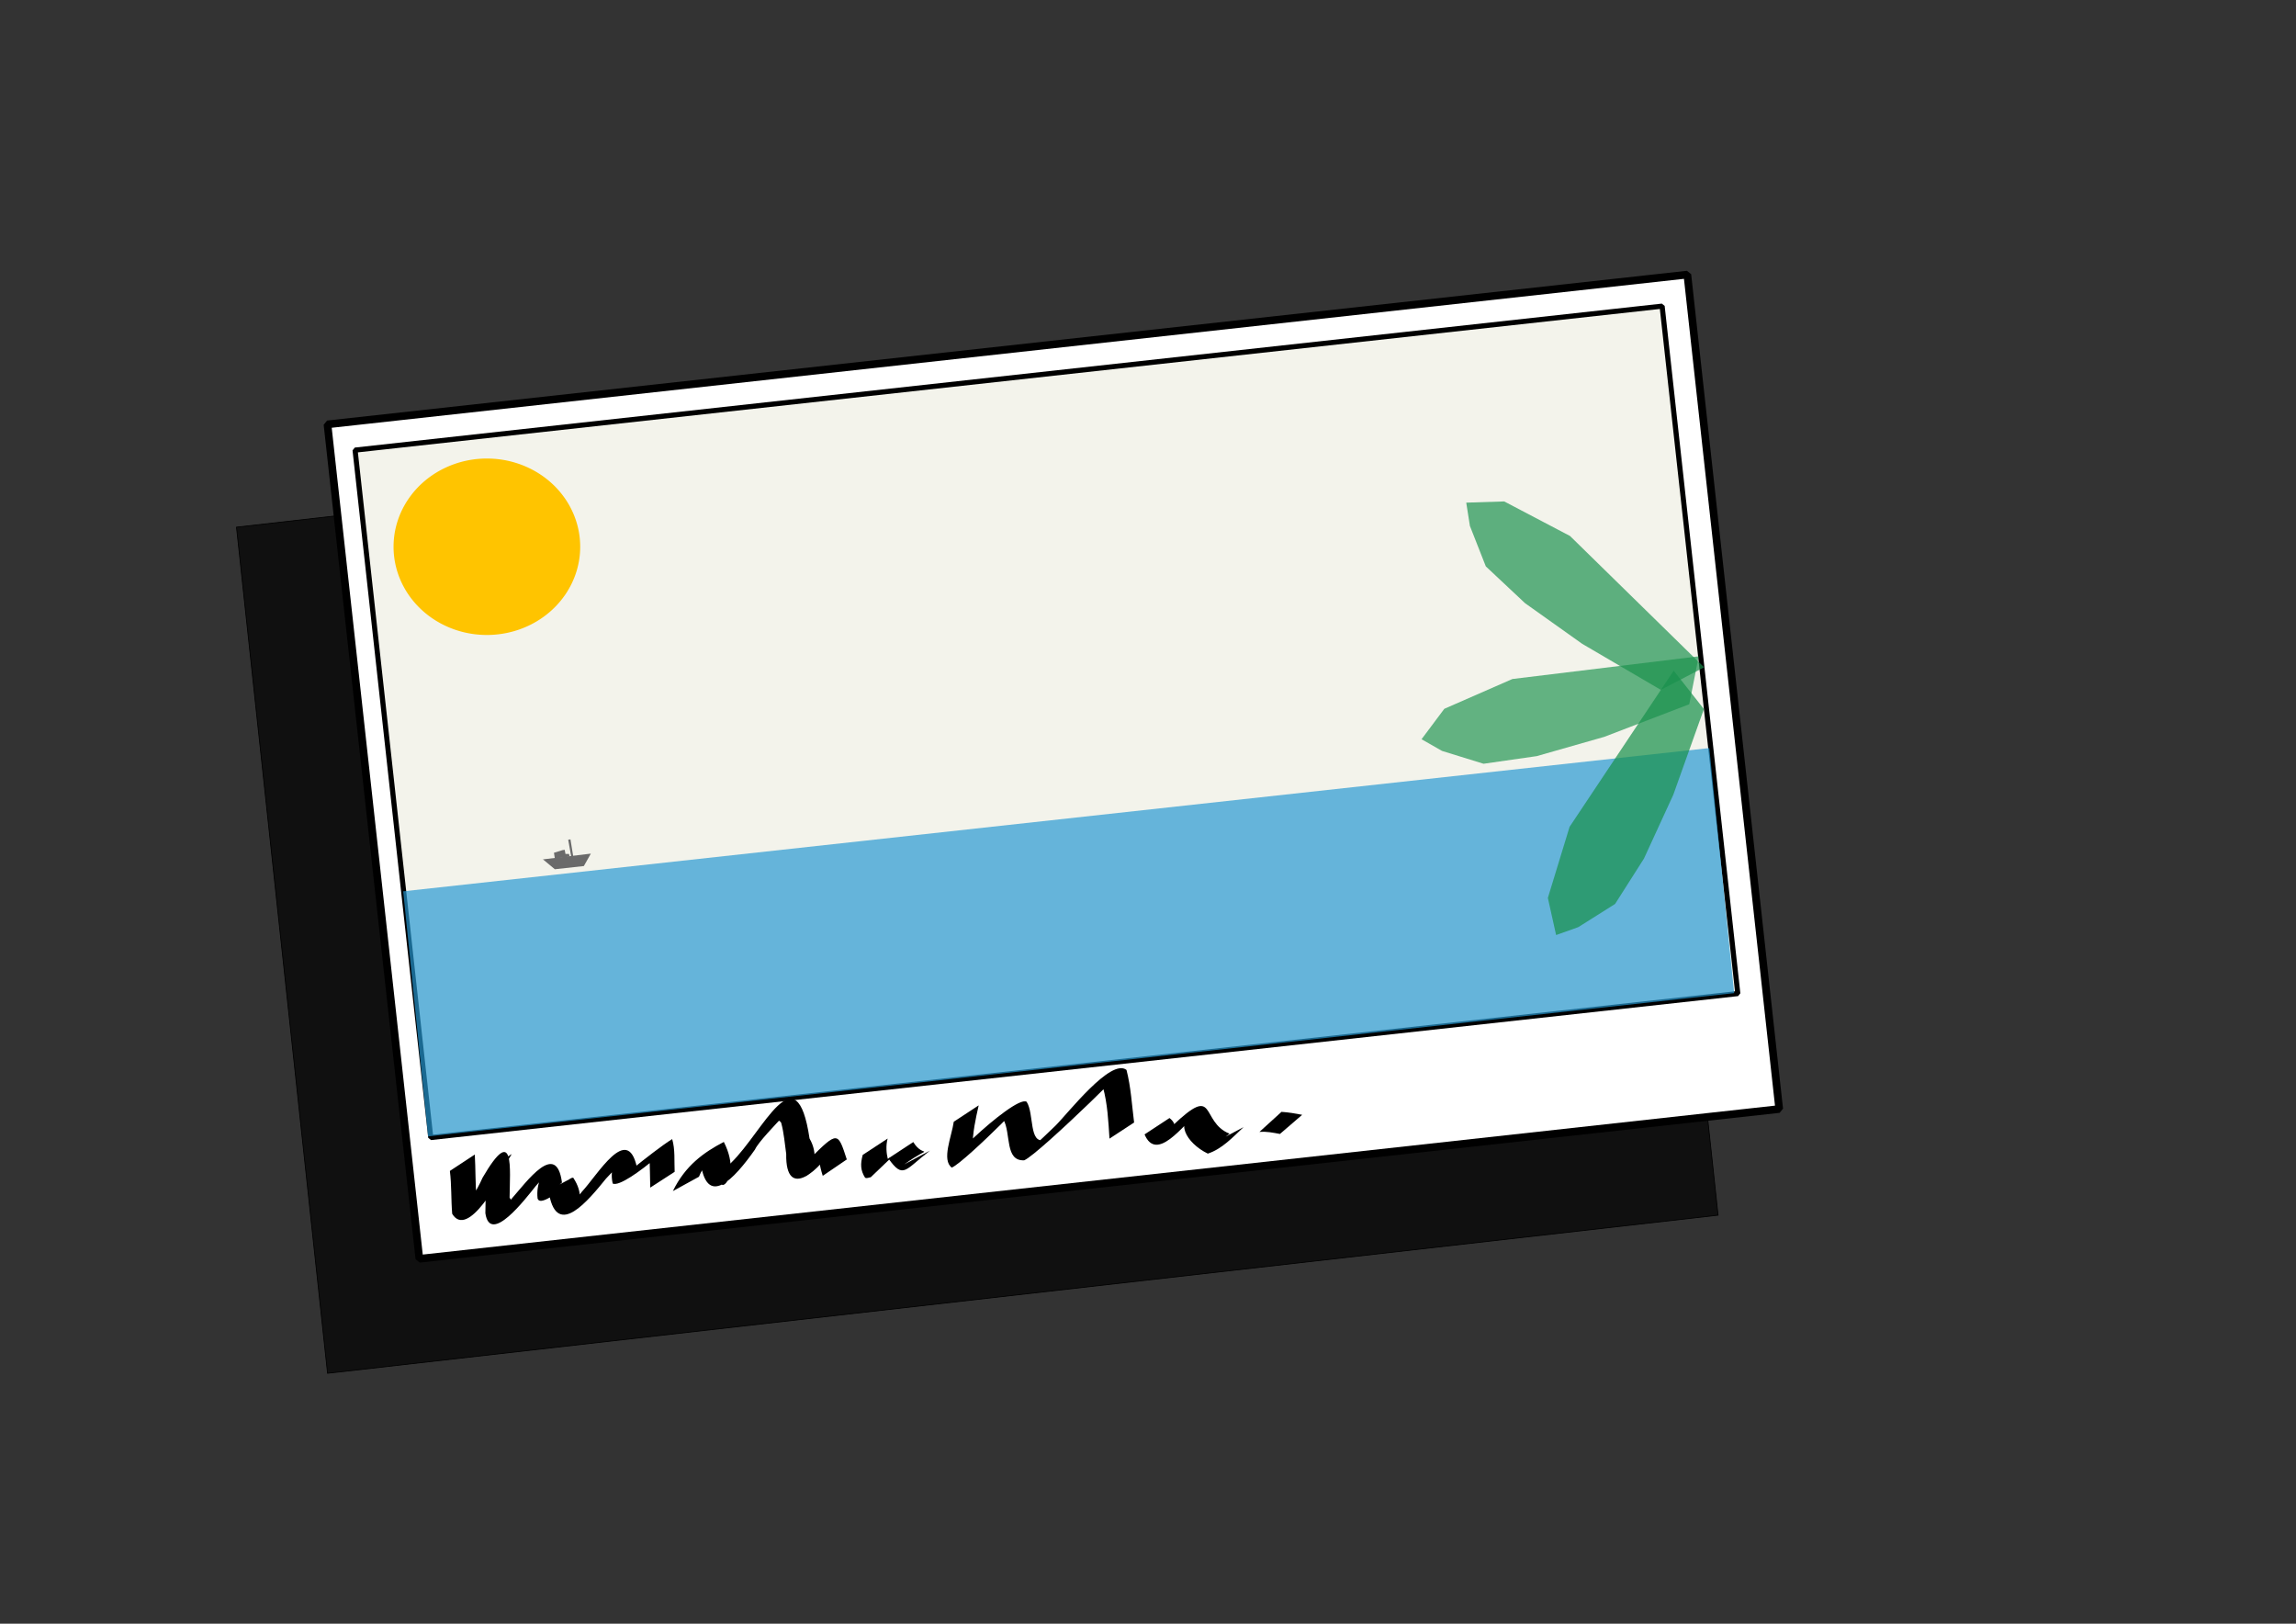
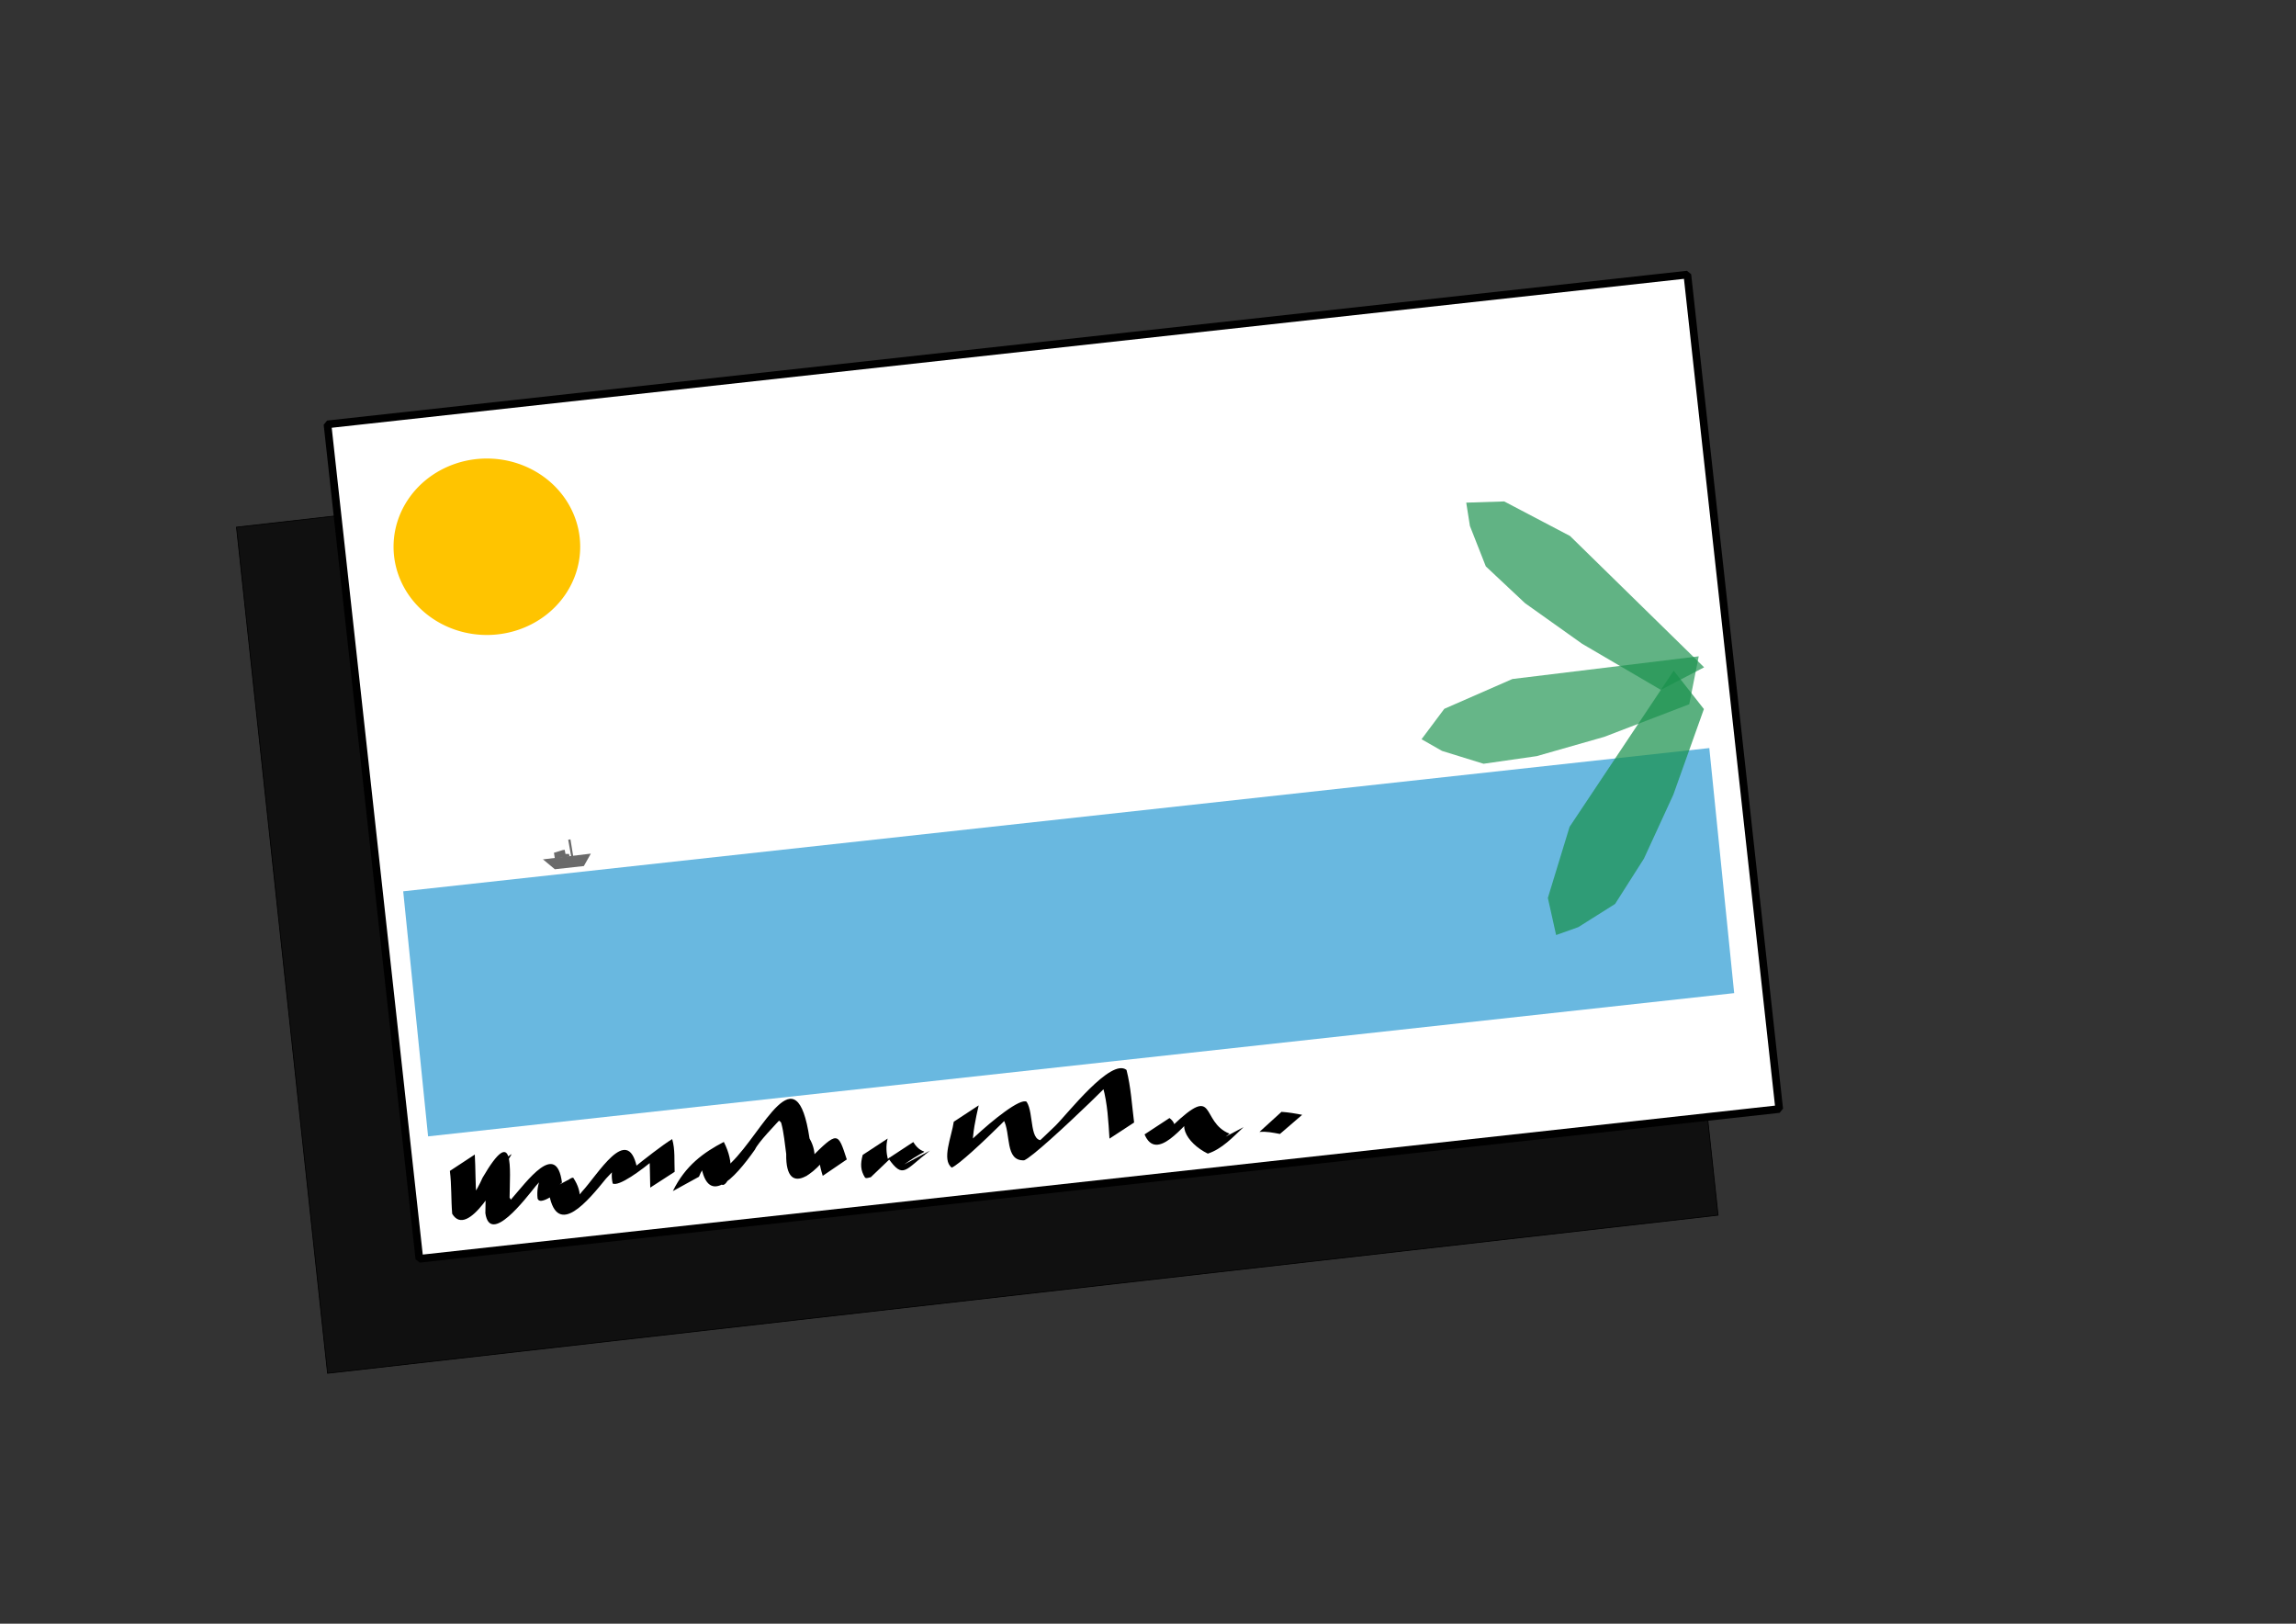
<svg xmlns="http://www.w3.org/2000/svg" id="svg1061" height="210mm" width="297mm">
  <rect width="100%" height="100%" fill="#333333" stroke="none" />
  <g id="layer1">
    <rect id="rect7348" fill-opacity=".69" transform="matrix(.994 -.113 .107 .994 0 0)" height="416.11" width="683.93" stroke="#000" y="269.17" x="87.343" stroke-width=".375" />
    <rect id="rect1071" stroke-linejoin="bevel" transform="rotate(-6.284)" height="410.35" width="668.86" stroke="#000" y="223.72" x="136.44" stroke-width="3.75" fill="#fff" />
-     <rect id="rect1700" stroke-linejoin="bevel" transform="rotate(-6.284)" height="338.06" width="642.88" stroke="#000" y="237.7" x="148.47" stroke-width="2.5" fill="#f3f3eb" />
    <path id="path7340" d="m232.13 564.37c0.41 7.05 0.23 14.13 0.83 21.16-15.76 16.19-2.92 3.77 2.96-9.83 15.75-27.03 13.36-4.09 13.22 9.75 5.32 6.45-14.87 19.67 0.66 0.92 7.95-9.04 22.22-28.98 24.95-8.32-15.22 13.71-11.4 5.37 5.45-2.44 10.76 16.04-9.48 23.3 4.25 6.98 7.94-8.52 22.16-33.2 26.87-12.29-19.01 14.79 8.33-8.03 17.31-13.49 1.51 5.09 0.97 10.68 1.21 16l-11.93 7.72c-0.13-4.81-0.15-9.64-0.33-14.44 25.98-19.71-12.15 15.79-18.04 12.42-3.6-16.16 16.57-22.43-3.23-2.41-8.6 10.58-23.7 29.24-27.8 7.86 27.59-22.54-3.44 9.22-5.68 1.91-1.76-15.11 15.05-23.34-0.82-6.2-5.05 6.29-22.41 29.16-24.71 13.36 0.47-16.87-1.45-18.66 12.51-28.72 1.24-0.9-3.16 4.9-1.79 4.23-3.05 7.38-19.38 37.39-26.94 24.79-0.59-6.97-0.26-14.02-1.13-20.96l12.18-8z" />
    <path id="path7341" d="m328.96 582.23c6.11-12.49 15.06-18.89 24.92-24.03 11.13 21.94-10.22 28.96 3.53 10.23 15.96-15.42 31.94-54.77 38.38-11.91 8.86 15.43-9.7 27.27 0.13 9.93 13.72-13.71 13.68-13.17 18.08 0.31l-11.76 8.01c-3.49-11.23-1.6-13.85 5.95-15.32-6.81 12.13-24.21 28.22-23.81 4.62-0.71-5.03-1.1-10.18-2.42-15.1-0.31-1.15-3.2-2.03-2.27-2.78 21.86-17.86-7.46 8.74-10.58 15.73-10.13 14.37-23.99 29.65-26.78 4.82 19.43-15.95 2.98-0.96-0.61 8.48l-12.76 7.01z" />
    <path id="path7342" d="m433.97 556.55c-0.97 3.49-0.57 7.36 0.06 9.86 0.75-0.15 1.38-0.59 2.07-0.89l-10.39 9.94c-0.89 0.06-1.86 0.75-2.78 0.2-2.27-3.58-2.33-6.71-1.15-11.11l12.19-8z" />
    <path id="path7343" d="m446.5 558.26c5.27 8.66 10.47 0.26-4.39 10.91l12.54-6.71c-12.35 9.49-12.98 14.08-20.33 3.8l12.18-8z" />
    <path id="path7344" d="m478.48 540.33c-1.5 6.67-3.03 13.45-2.96 20.28-26.88 20.61 20.19-25.79 26.39-22.05 3.77 5.64 1.01 21 8.87 18.58-3.04 2.18-5.97 4.53-9.13 6.54-1.03 0.67 1.84-1.63 2.74-2.46 3.87-3.56 7.72-7.14 11.48-10.81 6.12-6 27.25-33.41 34.88-27.41 2.16 8.39 2.63 17.13 3.72 25.71l-12.04 7.88c-0.54-8.45-0.95-17.06-3.21-25.24 26.88-24.36-31.38 33.08-38.5 35.83-9.56 0.46-6.35-13.12-10.14-19.92 23.62-22.4-18.19 20.48-25.25 23.49-5.09-3.74-0.06-15.19 0.97-22.42l12.18-8z" />
    <path id="path7345" d="m571.77 546.52c8.91 6.88-9.64 13.87 1.47 3.77 22.02-20.99 13.26-2.01 27.9 3.9-14.61 10.94-10.95 8.26-5.84 3.52l12.68-6.74c-5.25 4.92-10.56 10.71-17.48 12.94-10.52-5.1-17.23-16.57-4.87-20.11-7.22 6.33-20.24 24.52-26.05 10.72l12.19-8z" />
    <path id="path7346" d="m626.63 544.52c0.16 0.11 0.32 0.22 0.47 0.32l-11.12 9.34c-0.05 0.05-0.09 0.1-0.13 0.15l10.78-9.81z" />
    <path id="path7347" d="m626.52 543.5c3.37 0.21 6.78 0.79 10.12 1.44l-10.87 9.36c-3.3-0.6-6.68-1.33-10.04-0.99l10.79-9.81z" />
    <path id="path7970" style="color:#000000" d="m260.51 317.94a45.625 43.125 0 1 1 0.22 -0.11" transform="translate(-1.25 -12.5)" display="block" fill="#ffc400" />
    <rect id="rect9960" fill-opacity=".69" transform="matrix(.994 -.109 .101 .995 0 0)" height="120.39" width="642.41" y="454.55" x="152.13" fill="#2698d2" />
    <path id="path10588" opacity=".661" d="m830.51 320.82l-91.09 11.09-33.29 14.57-11.14 14.87 10.01 5.71 20.31 6.28 26.01-3.73 33-9.42 41.56-15.94 4.63-23.43z" fill="#19914c" fill-rule="evenodd" />
    <path id="path11216" opacity=".712" d="m818.27 327.83l-50.9 76.35-10.62 34.75 4.04 18.14 10.85-3.87 17.98-11.33 14.11-22.17 14.34-31.18 14.97-41.92-14.77-18.77z" fill="#19914c" fill-rule="evenodd" />
    <path id="path14354" opacity=".684" d="m833.15 326.2l-65.56-64.2-32.17-16.89-18.57 0.59 1.79 11.38 7.78 19.78 19.17 17.98 27.97 19.89 38.41 22.49 21.18-11.02z" fill="#19914c" fill-rule="evenodd" />
    <path id="path14355" d="m265.31 419.95l5.95 4.95 14.19-1.56 3.42-6.07-23.51 2.82" fill="#6a6a6a" fill-rule="evenodd" />
    <path id="path14356" d="m271.26 419.67l-0.43-2.82 4.19-1.29 1.06-0.15 0.39 2.03h1.71l0.34 1.29-7.26 0.94z" fill="#6a6a6a" fill-rule="evenodd" />
    <path id="path14357" d="m279.33 419.11l-1.54-8.63 1.11-0.18 1.45 8.9-1.02-0.09z" fill="#6a6a6a" fill-rule="evenodd" />
  </g>
</svg>